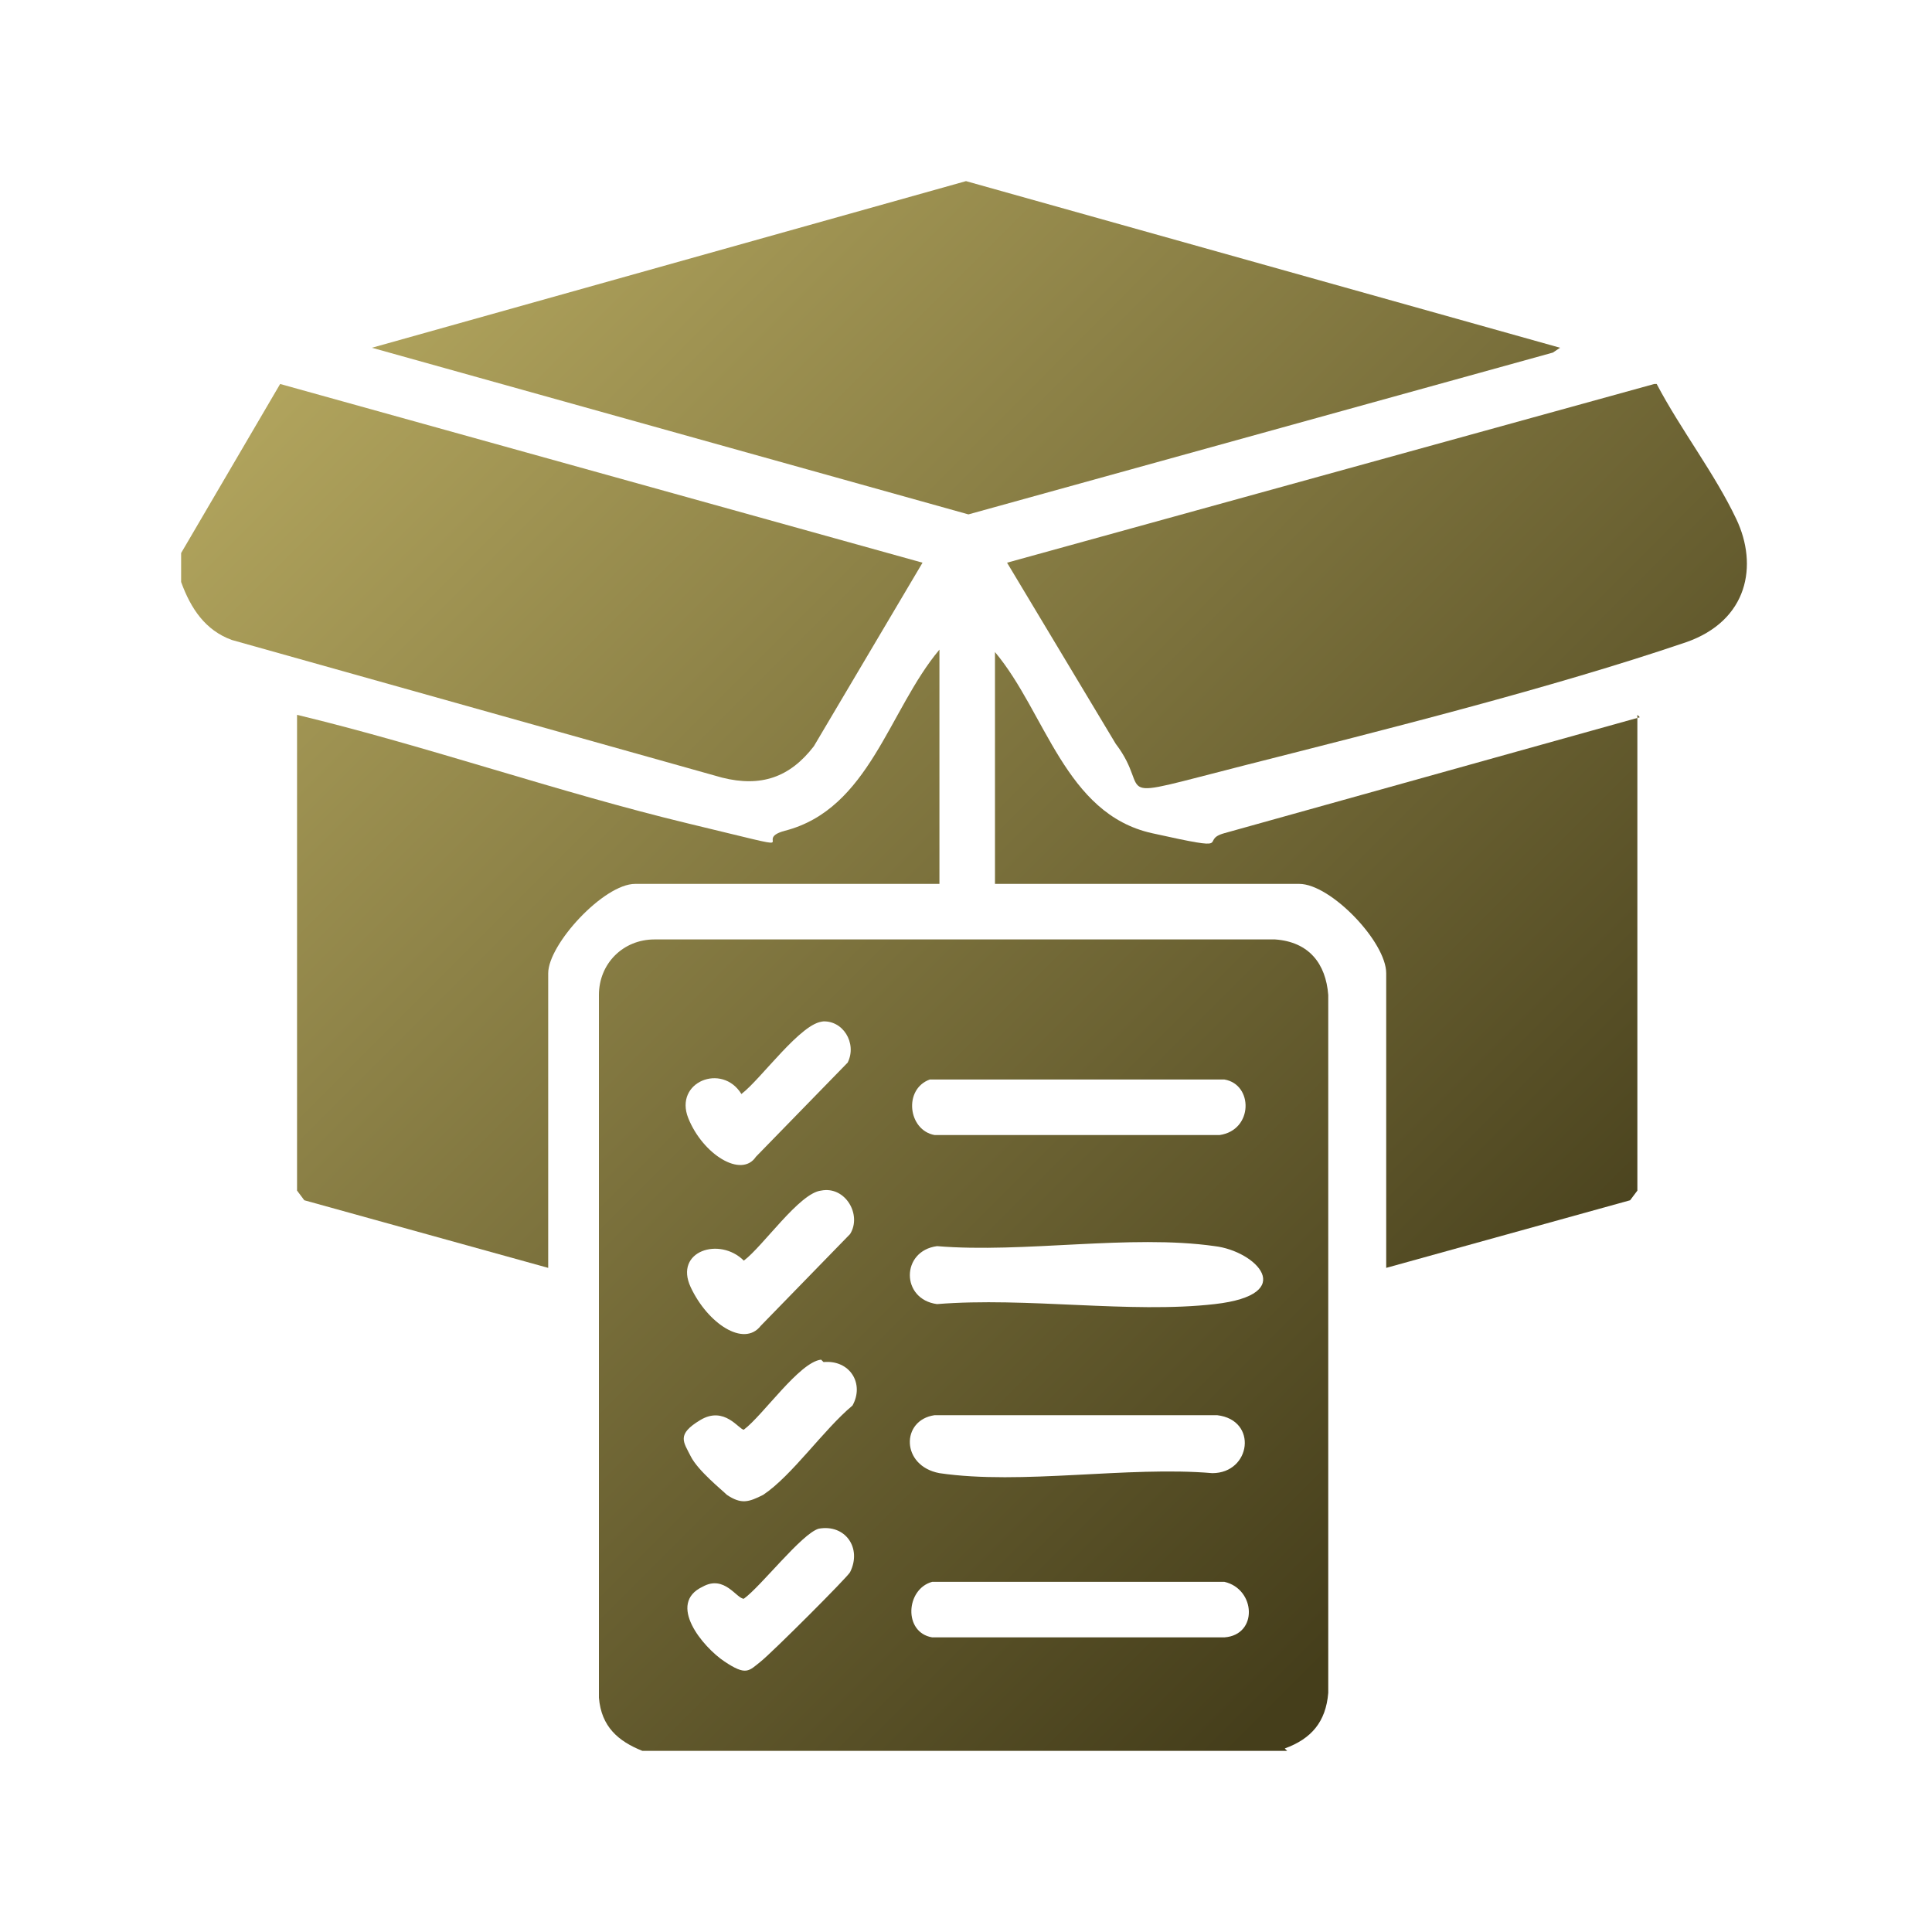
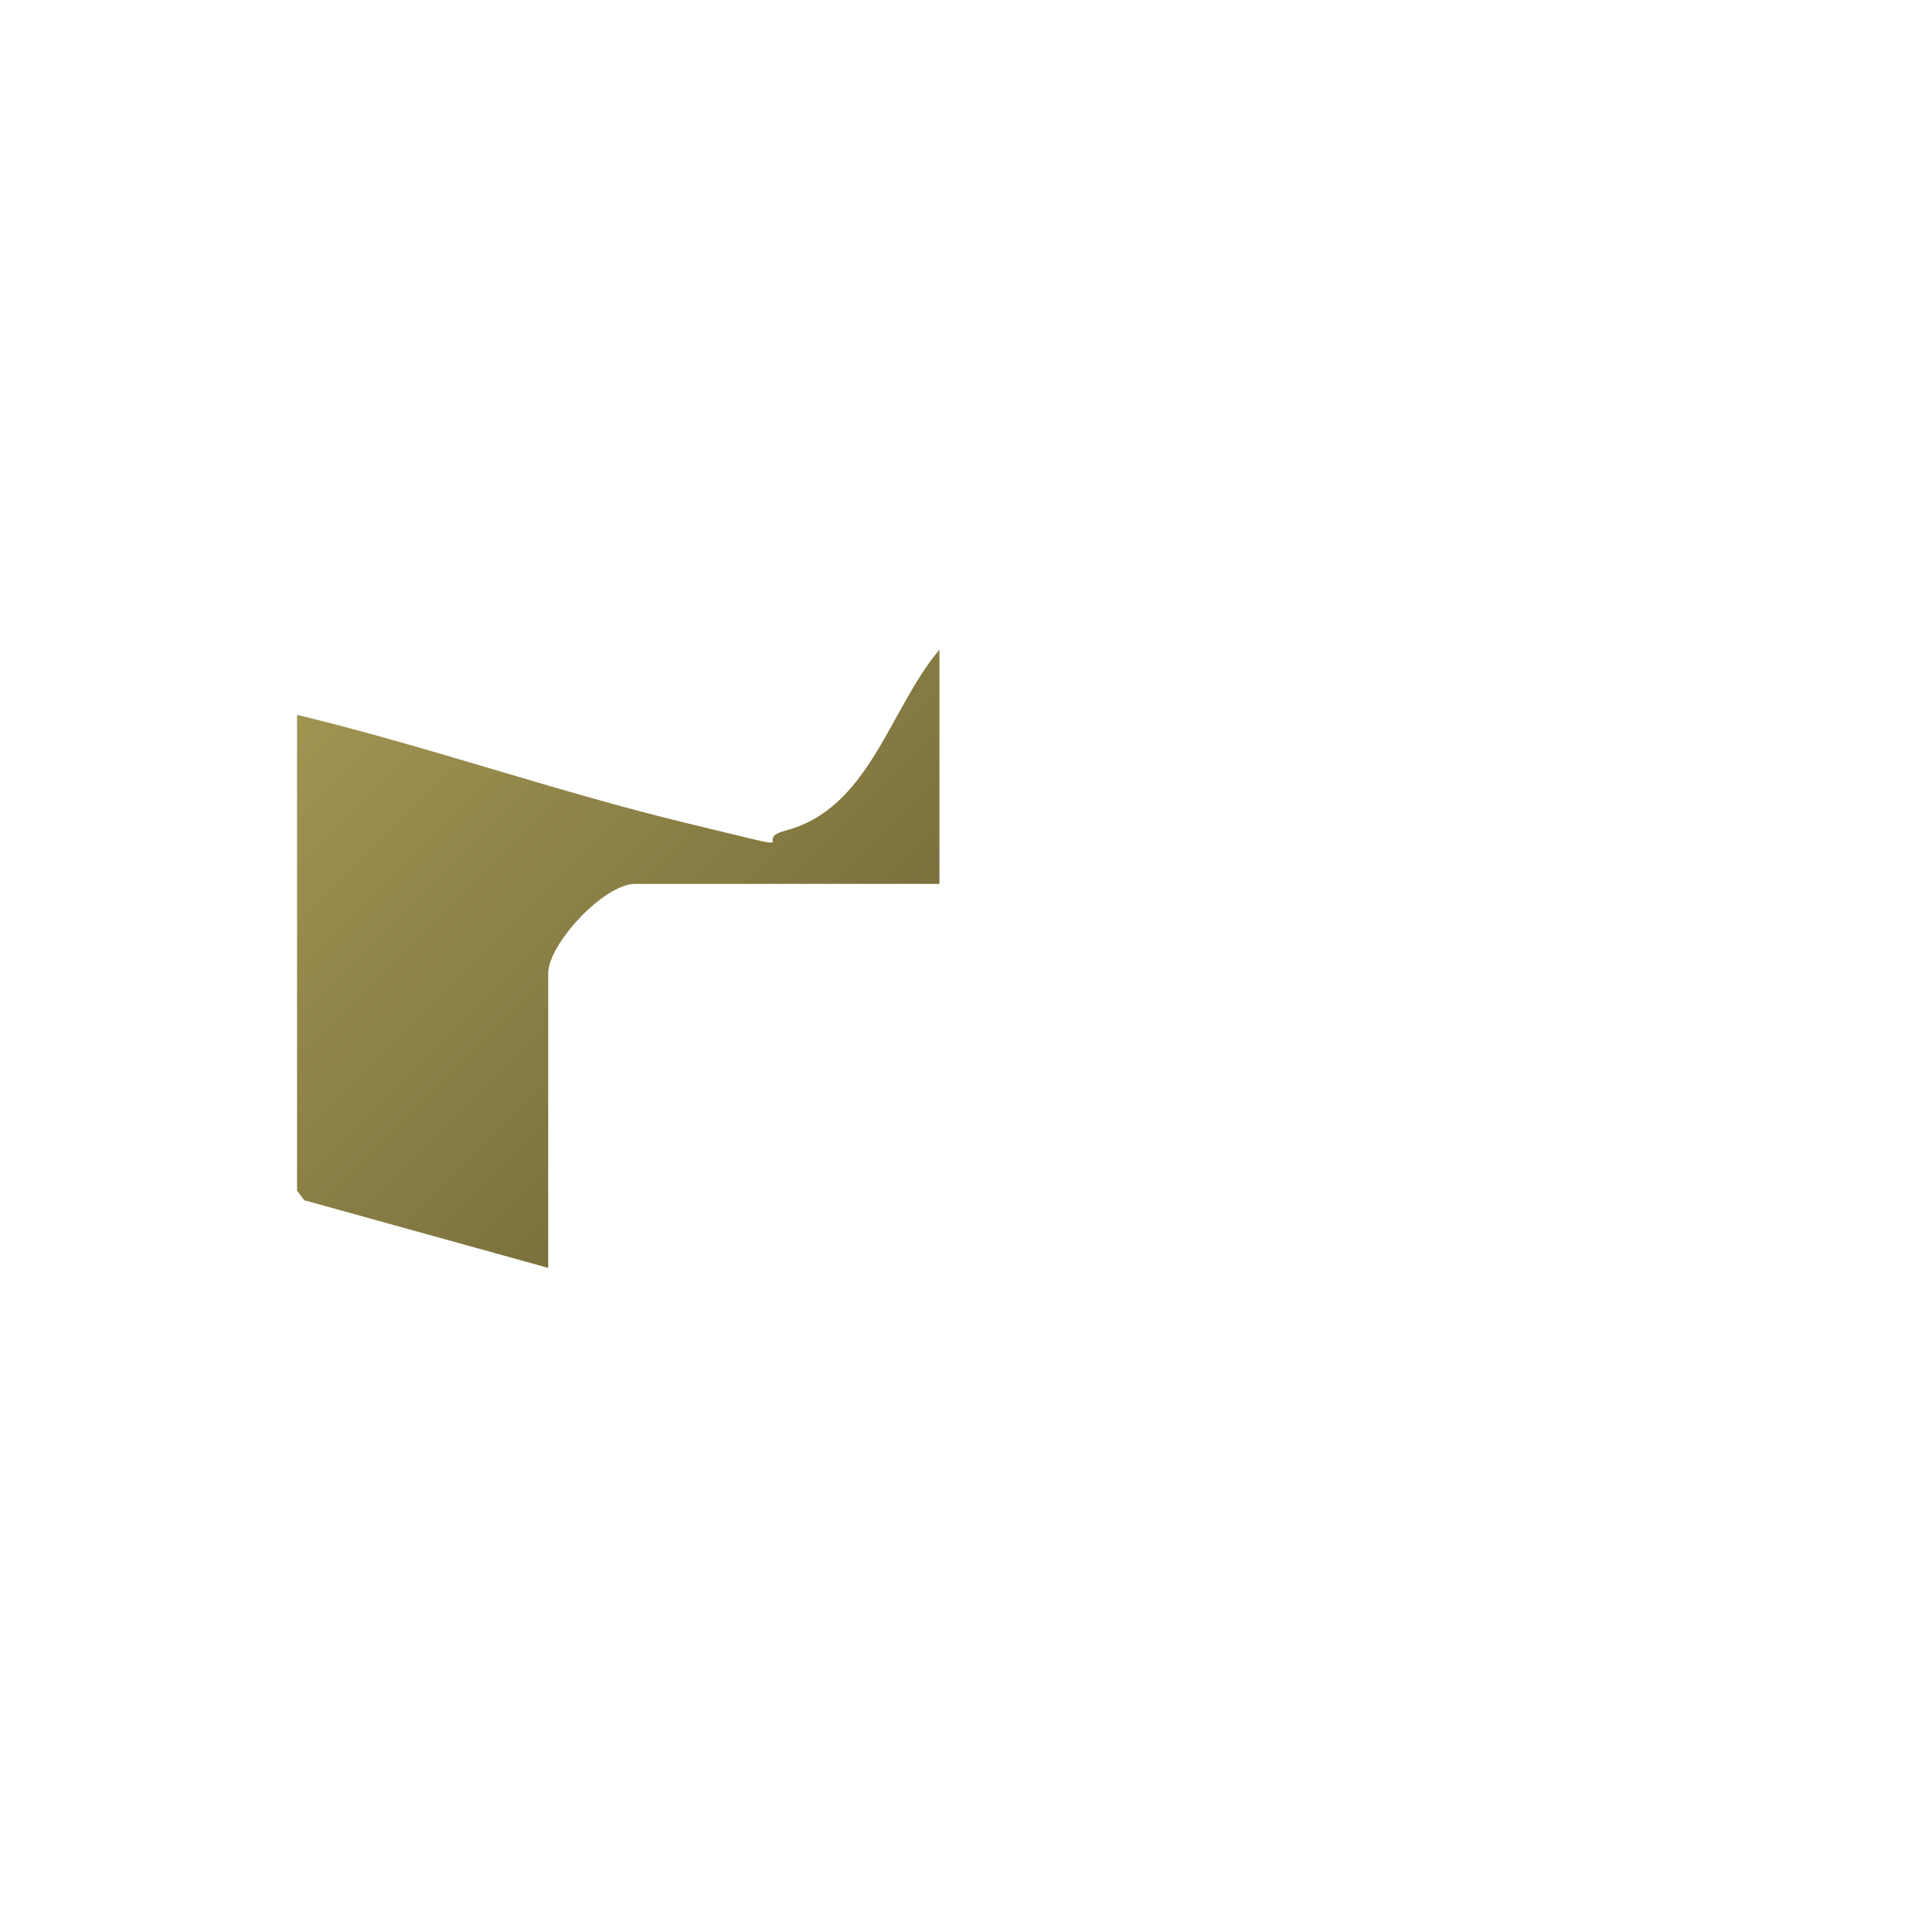
<svg xmlns="http://www.w3.org/2000/svg" xmlns:xlink="http://www.w3.org/1999/xlink" id="Layer_1" version="1.1" viewBox="0 0 80 80">
  <defs>
    <style>
      .st0 {
        fill: url(#linear-gradient2);
      }

      .st1 {
        fill: url(#linear-gradient1);
      }

      .st2 {
        fill: url(#linear-gradient4);
      }

      .st3 {
        fill: url(#linear-gradient5);
      }

      .st4 {
        fill: url(#linear-gradient3);
      }

      .st5 {
        fill: url(#linear-gradient);
      }
    </style>
    <linearGradient id="linear-gradient" x1="5.6" y1="21.3" x2="54" y2="69.7" gradientUnits="userSpaceOnUse">
      <stop offset="0" stop-color="#b1a45d" />
      <stop offset="1" stop-color="#453e1b" />
    </linearGradient>
    <linearGradient id="linear-gradient1" x1="12.9" y1="14" x2="61.3" y2="62.4" xlink:href="#linear-gradient" />
    <linearGradient id="linear-gradient2" x1="26.3" y1=".7" x2="74.7" y2="49" xlink:href="#linear-gradient" />
    <linearGradient id="linear-gradient3" x1="30.5" y1="-3.5" x2="78.9" y2="44.8" xlink:href="#linear-gradient" />
    <linearGradient id="linear-gradient4" x1="7.1" y1="19.8" x2="55.5" y2="68.2" xlink:href="#linear-gradient" />
    <linearGradient id="linear-gradient5" x1="24.2" y1="2.8" x2="72.5" y2="51.1" xlink:href="#linear-gradient" />
  </defs>
-   <path class="st5" d="M53.3,72.5h-26.7c-1-.4-1.7-1-1.8-2.2v-29.1c0-1.3,1-2.3,2.3-2.3h25.7c1.4.1,2.1,1,2.2,2.3v28.9c-.1,1.2-.7,1.9-1.8,2.3ZM34.1,42.3c-.9,0-2.6,2.4-3.4,3-.8-1.3-2.8-.5-2.2,1s2.2,2.5,2.8,1.6l3.8-3.9c.4-.8-.2-1.8-1.1-1.7ZM38.5,44.7c-1.1.4-.9,2.1.2,2.3h11.8c1.4-.2,1.4-2.1.2-2.3h-12.3ZM34,49.3c-.9.1-2.4,2.3-3.2,2.9-1-1-2.9-.4-2.2,1.1s2.2,2.5,2.9,1.6l3.7-3.8c.5-.8-.2-2-1.2-1.8ZM38.8,51.6c-1.5.2-1.5,2.2,0,2.4,3.7-.3,8,.4,11.5,0s1.7-2.2,0-2.4c-3.5-.5-7.9.3-11.5,0ZM34,56.3c-.9.1-2.4,2.3-3.2,2.9-.2,0-.8-1-1.8-.4s-.7.9-.4,1.5,1.3,1.4,1.5,1.6c.6.4.9.3,1.5,0,1.2-.8,2.5-2.7,3.7-3.7.5-.9-.1-1.9-1.2-1.8ZM38.7,58.6c-1.4.2-1.4,2.1.2,2.4,3.4.5,7.8-.3,11.3,0,1.6,0,1.9-2.2.2-2.4h-11.8ZM33.9,63.3c-.7.2-2.4,2.4-3.1,2.9-.3,0-.8-1-1.7-.5-1.5.7,0,2.5.9,3.1s1,.4,1.5,0,3.6-3.5,3.7-3.7c.5-1-.2-2-1.3-1.8ZM38.6,65.5c-1.1.3-1.2,2.1,0,2.3h12.1c1.4-.1,1.3-2,0-2.3h-12Z" />
-   <path class="st1" d="M7.5,22.9l4.1-7,26.6,7.4-4.5,7.6c-1,1.3-2.2,1.7-3.8,1.3l-20.3-5.7c-1.1-.4-1.7-1.3-2.1-2.4v-1.1Z" />
-   <polygon class="st0" points="64.6 14.4 64.3 14.6 40.1 21.3 15.4 14.4 40 7.5 64.6 14.4" />
-   <path class="st4" d="M68.6,15.9c1,1.9,2.4,3.7,3.3,5.6s.5,4.2-2.1,5.1c-5.6,1.9-12.4,3.6-18.3,5.1s-3.7,1.2-5.3-.9l-4.5-7.5,26.8-7.4Z" />
  <path class="st2" d="M38.9,36.6h-12.6c-1.3,0-3.6,2.5-3.6,3.7v12.2l-10.1-2.8c0,0-.3-.4-.3-.4v-19.7c5.4,1.3,10.8,3.2,16.2,4.5s2.5.7,4,.3c3.5-.9,4.3-5,6.4-7.5v9.6Z" />
-   <path class="st3" d="M67.8,29.6v19.7s-.3.4-.3.4l-10.1,2.8v-12.2c0-1.3-2.3-3.7-3.6-3.7h-12.6v-9.6c2.1,2.5,2.9,6.7,6.5,7.5s1.9.3,3,0l17.2-4.8Z" />
</svg>